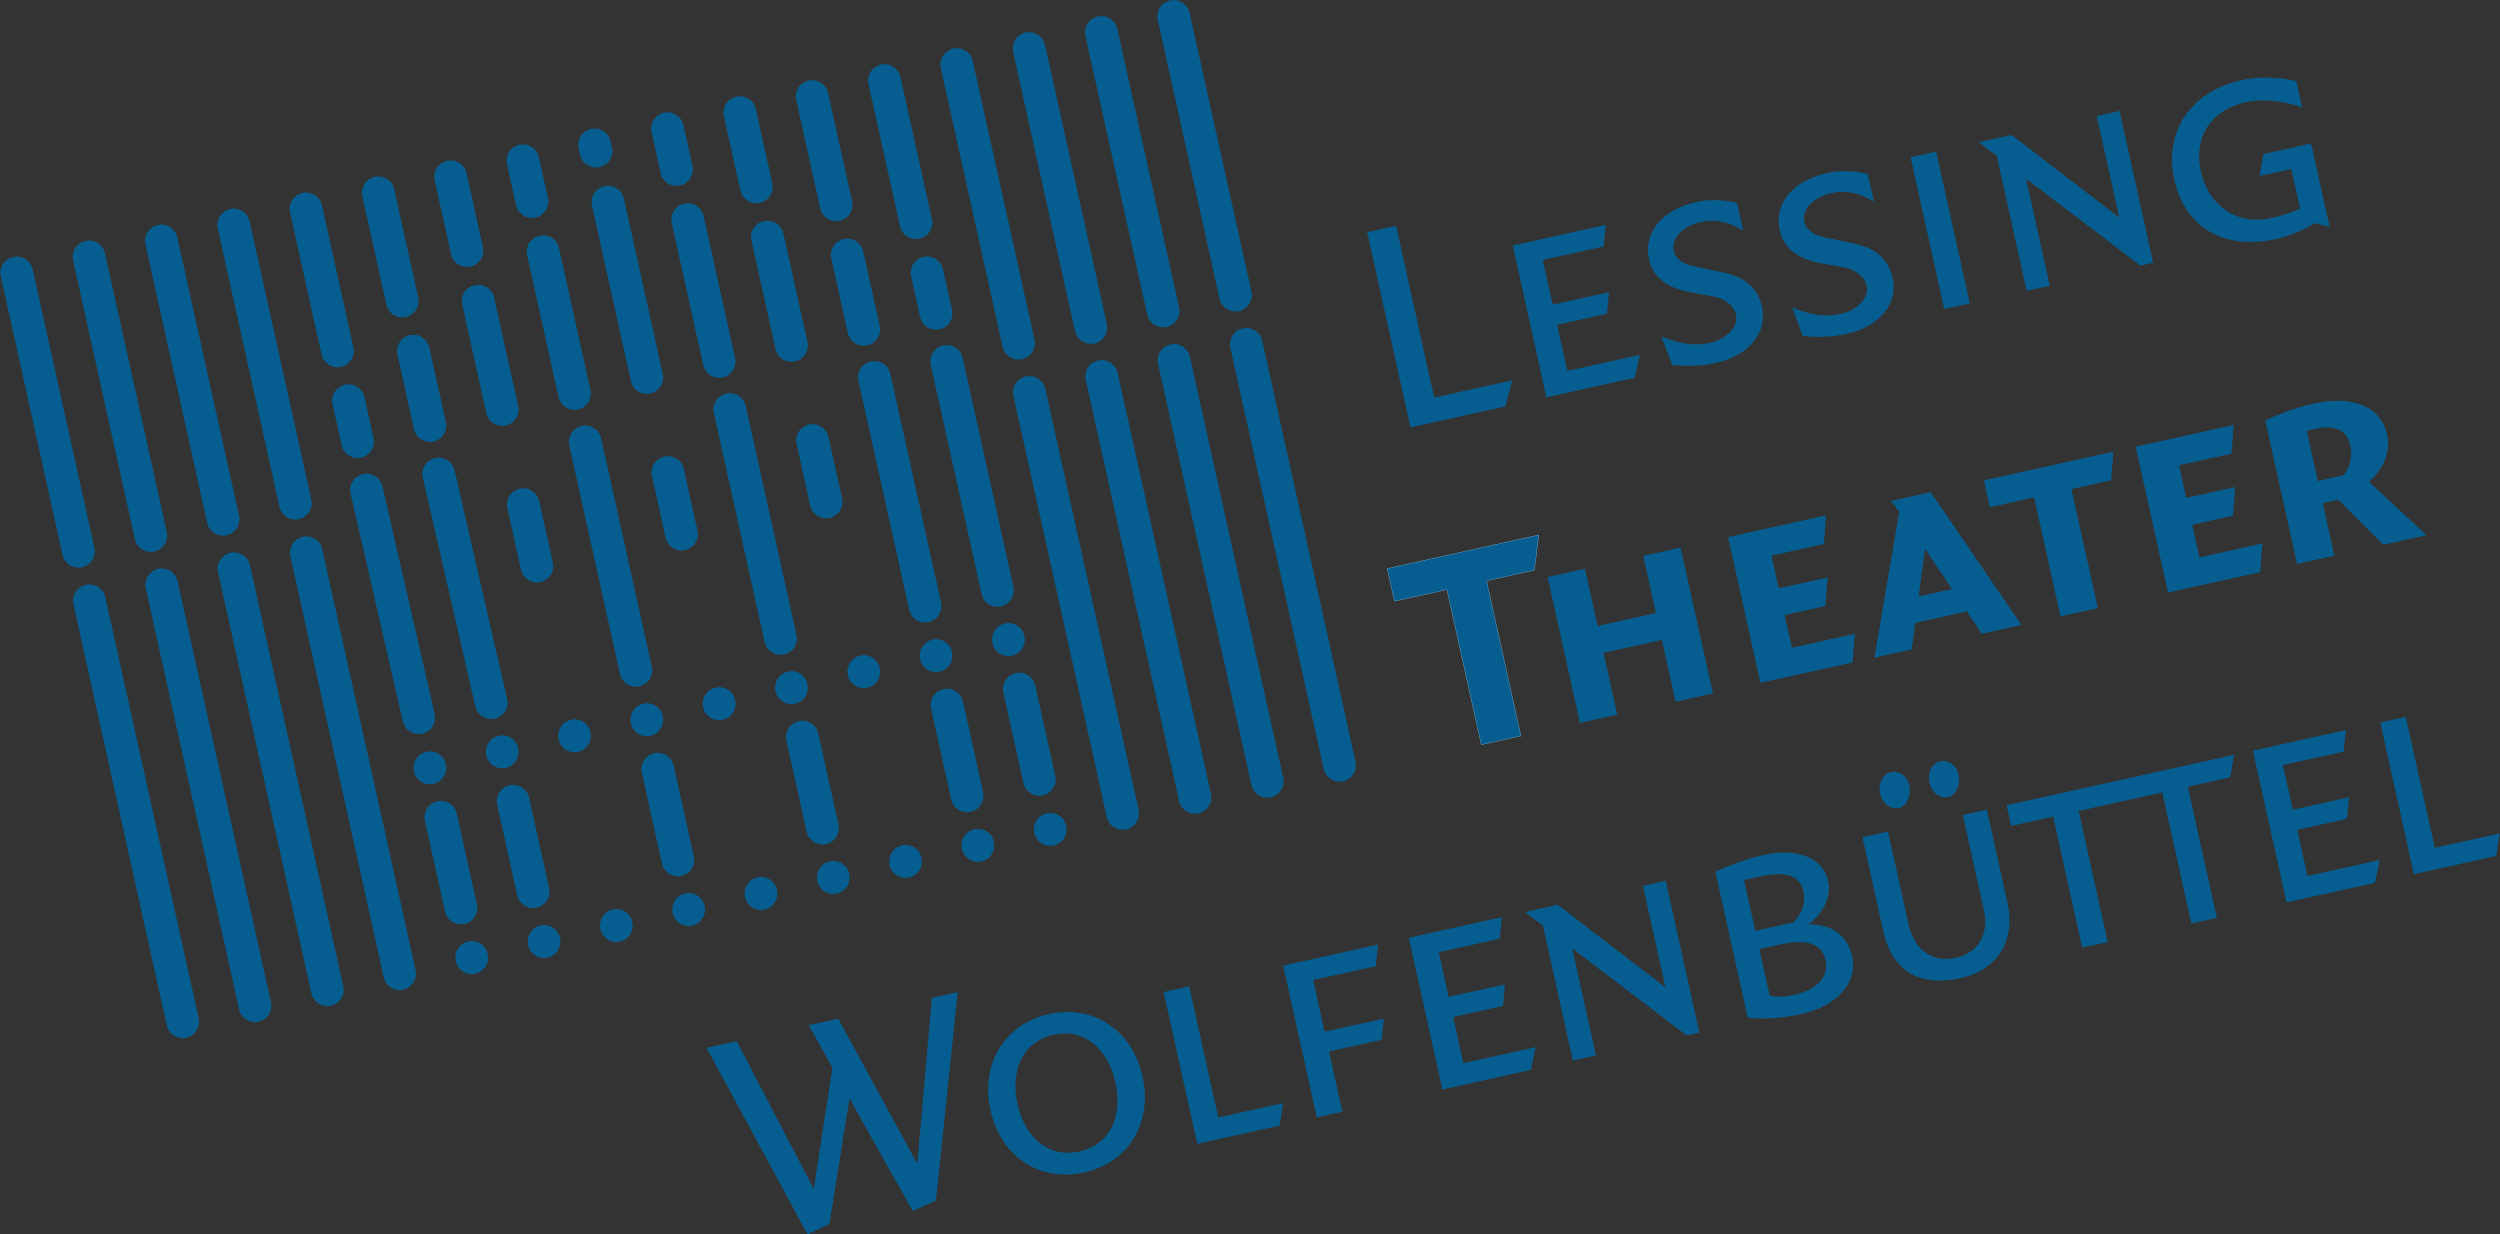
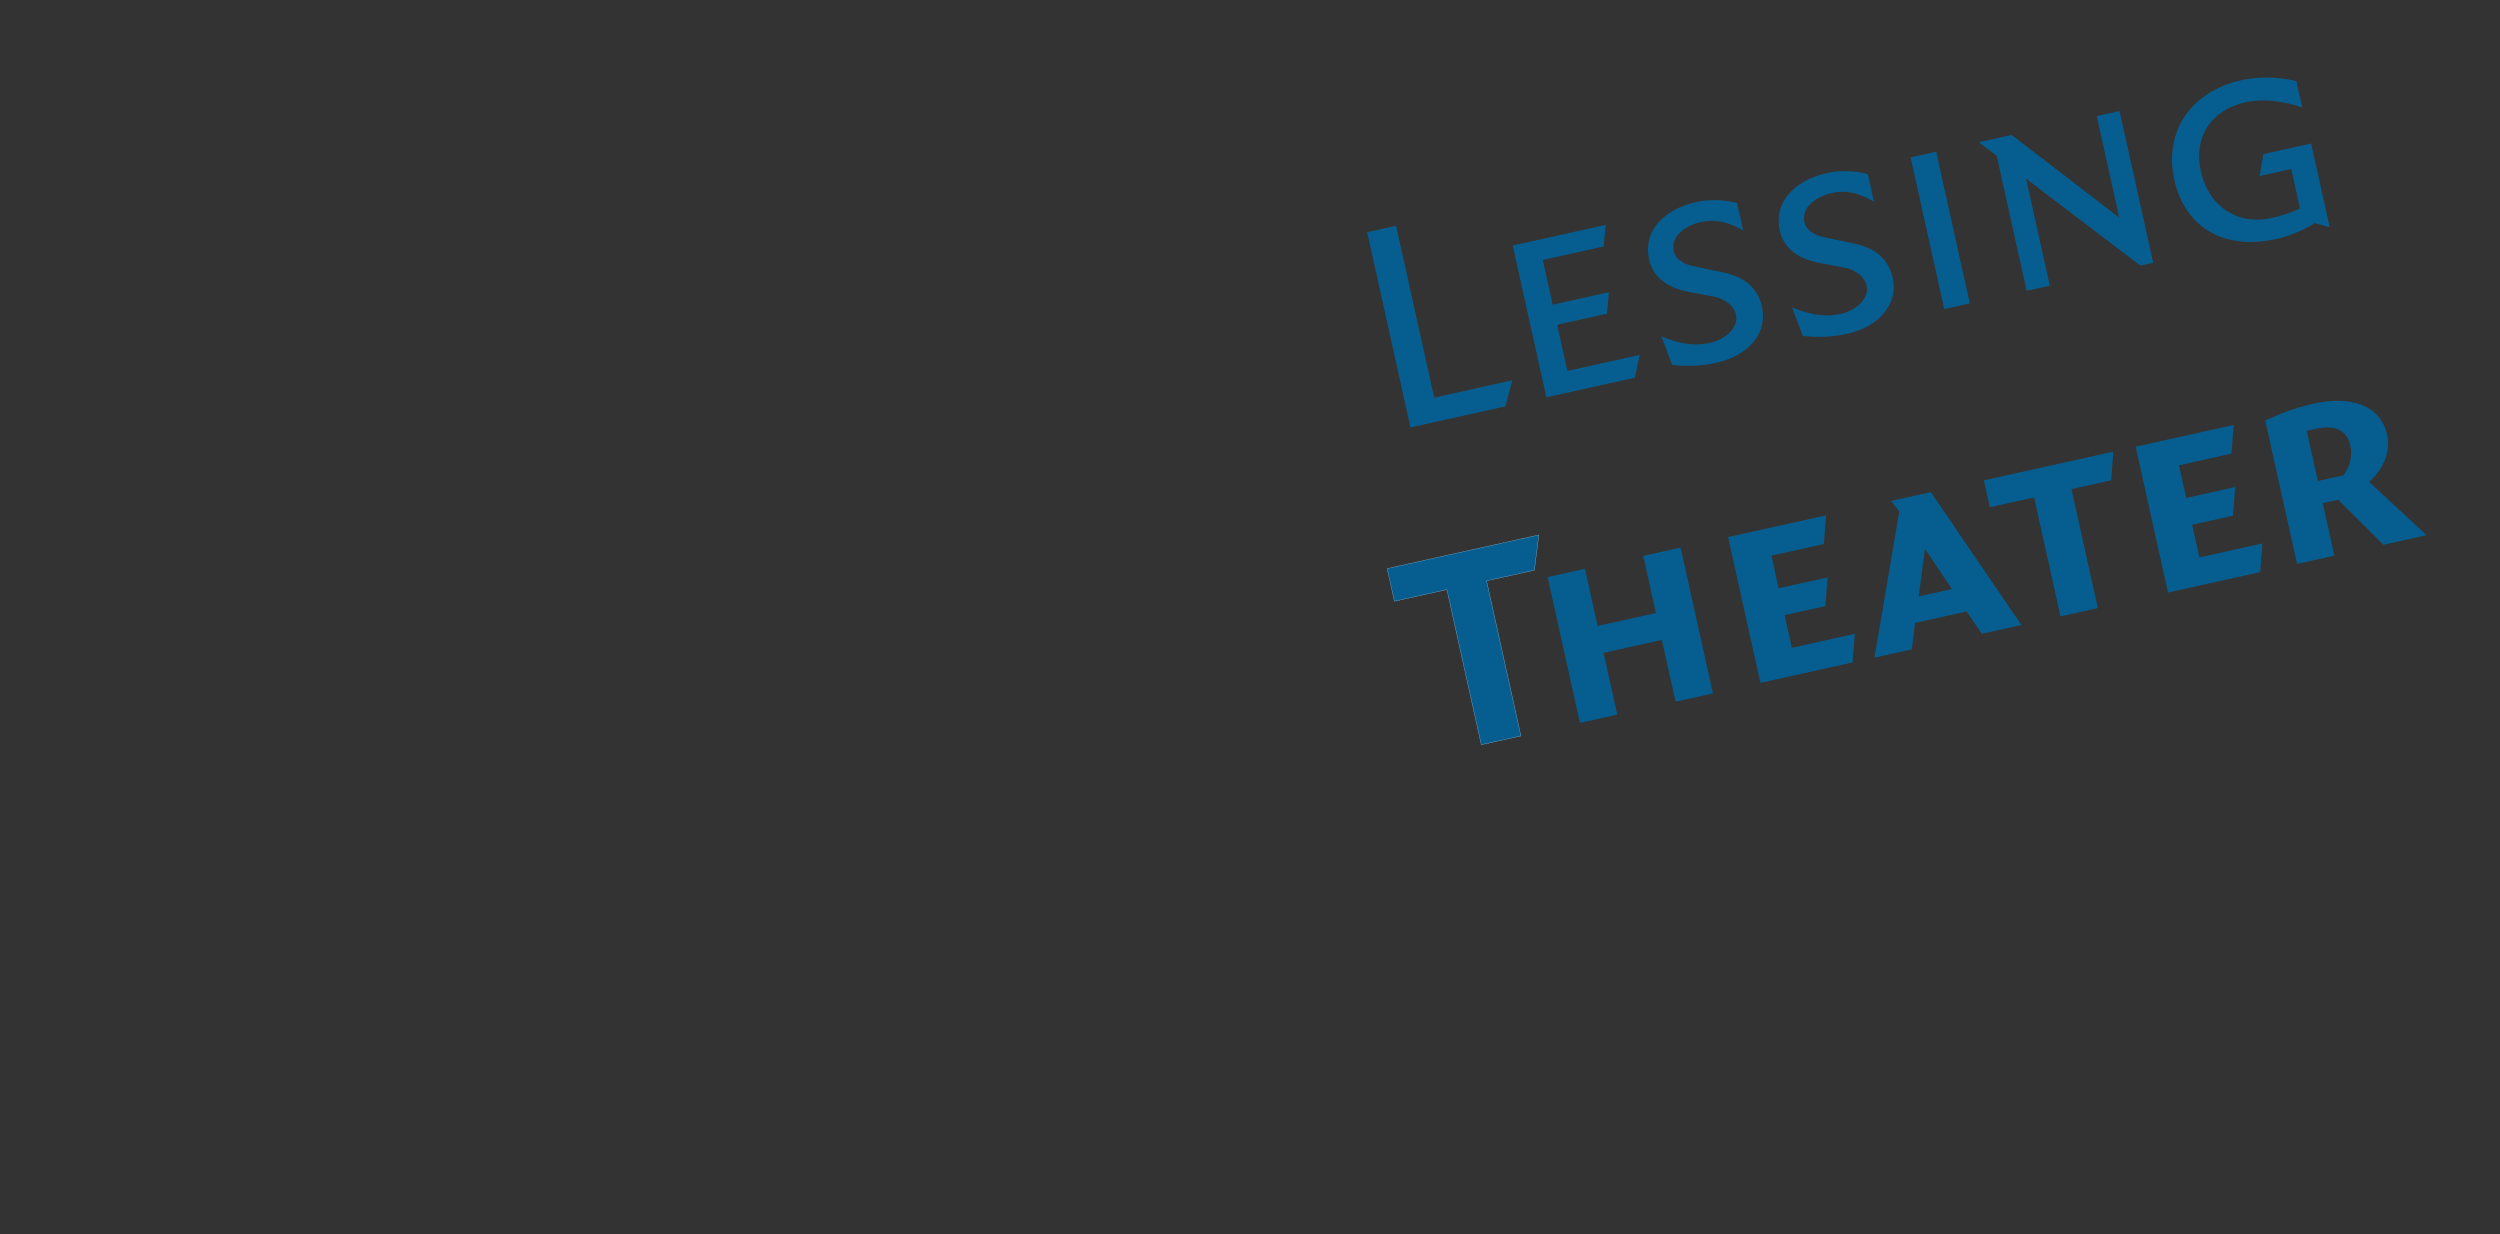
<svg xmlns="http://www.w3.org/2000/svg" version="1.1" viewBox="0 0 148.999 73.573">
  <rect x="0" y="0" width="148.999" height="73.573" fill="#333333" stroke="none" />
  <defs>
    <clipPath id="d">
      <path transform="translate(-301.802,-76.708)" d="m0 0h595.276v841.89h-595.276z" />
    </clipPath>
    <clipPath id="c">
-       <path transform="translate(-284.573,-67.283)" d="m0 0h595.276v841.89h-595.276z" />
-     </clipPath>
+       </clipPath>
    <clipPath id="b">
      <path transform="translate(-316.661,-80.267)" d="m0 0h595.276v841.89h-595.276z" />
    </clipPath>
    <clipPath id="a">
      <path transform="translate(-309.364,-94.635)" d="m0 0h595.276v841.89h-595.276z" />
    </clipPath>
  </defs>
  <g transform="translate(-322.351,-973.677)" fill="#065e90">
-     <path transform="matrix(1.333,0,0,-1.333,402.403,1020.242)" d="m0 0c-0.393-0.087-0.783 0.161-0.871 0.555l-4.173 18.824c-0.087 0.394 0.162 0.784 0.555 0.871 0.394 0.087 0.784-0.161 0.871-0.555l4.173-18.824c0.087-0.394-0.161-0.784-0.555-0.871m-3.233-0.716c-0.393-0.088-0.783 0.161-0.87 0.554l-4.173 18.825c-0.087 0.393 0.161 0.783 0.555 0.87 0.393 0.087 0.783-0.161 0.871-0.555l4.172-18.824c0.087-0.393-0.161-0.783-0.555-0.87m-3.232-0.717c-0.394-0.087-0.783 0.161-0.871 0.555l-4.174 18.824c-0.087 0.393 0.162 0.783 0.556 0.87 0.393 0.088 0.783-0.161 0.87-0.554l4.173-18.825c0.088-0.393-0.16-0.783-0.554-0.87m-3.234-0.717c-0.393-0.087-0.784 0.161-0.871 0.555l-4.172 18.824c-0.088 0.393 0.16 0.783 0.554 0.871 0.394 0.087 0.783-0.162 0.871-0.555l4.174-18.824c0.086-0.394-0.162-0.784-0.556-0.871m-3.242-0.719c-0.394-0.087-0.784 0.161-0.871 0.555-0.088 0.393 0.159 0.796 0.552 0.883 0.394 0.087 0.781-0.149 0.868-0.543l5e-3 -0.024c0.088-0.394-0.161-0.784-0.554-0.871m-3.234-0.717c-0.393-0.087-0.783 0.161-0.871 0.555-0.087 0.394 0.159 0.796 0.553 0.883 0.393 0.087 0.78-0.149 0.868-0.542l5e-3 -0.025c0.087-0.393-0.161-0.784-0.555-0.871m-3.233-0.716c-0.393-0.088-0.783 0.161-0.87 0.554-0.087 0.394 0.159 0.796 0.552 0.884 0.394 0.087 0.781-0.15 0.868-0.543l6e-3 -0.024c0.087-0.394-0.162-0.784-0.556-0.871m-3.232-0.717c-0.394-0.087-0.783 0.161-0.871 0.555-0.088 0.393 0.158 0.796 0.552 0.883 0.393 0.087 0.781-0.149 0.868-0.543l5e-3 -0.024c0.088-0.394-0.16-0.784-0.554-0.871m-3.233-0.717c-0.394-0.087-0.784 0.162-0.871 0.555-0.088 0.393 0.158 0.796 0.552 0.883 0.393 0.087 0.781-0.149 0.868-0.543l5e-3 -0.024c0.088-0.394-0.161-0.784-0.554-0.871m-3.233-0.717c-0.394-0.087-0.784 0.162-0.871 0.555-0.088 0.394 0.158 0.796 0.552 0.883 0.393 0.088 0.781-0.149 0.868-0.542l5e-3 -0.025c0.088-0.393-0.161-0.783-0.554-0.871m-3.234-0.716c-0.393-0.088-0.783 0.161-0.87 0.554-0.088 0.394 0.158 0.796 0.551 0.884 0.394 0.087 0.781-0.15 0.869-0.543l5e-3 -0.025c0.087-0.393-0.161-0.783-0.555-0.87m-3.232-0.717c-0.394-0.087-0.784 0.161-0.871 0.555-0.087 0.393 0.158 0.796 0.552 0.883s0.781-0.149 0.868-0.543l6e-3 -0.024c0.087-0.394-0.161-0.784-0.555-0.871m-3.233-0.717c-0.394-0.087-0.784 0.162-0.871 0.555-0.088 0.393 0.158 0.796 0.552 0.883 0.393 0.088 0.781-0.149 0.868-0.543l5e-3 -0.024c0.088-0.394-0.161-0.783-0.554-0.871m-3.224-0.715c-0.394-0.087-0.783 0.162-0.871 0.555l-4.173 18.825c-0.087 0.393 0.161 0.783 0.555 0.87s0.783-0.161 0.871-0.555l4.173-18.824c0.087-0.393-0.161-0.783-0.555-0.871m-3.232-0.716c-0.394-0.087-0.784 0.161-0.871 0.555l-4.174 18.824c-0.087 0.393 0.162 0.783 0.555 0.871 0.394 0.087 0.784-0.161 0.871-0.555l4.173-18.824c0.088-0.394-0.161-0.784-0.554-0.871m-3.234-0.717c-0.393-0.087-0.783 0.161-0.871 0.555l-4.173 18.824c-0.087 0.394 0.162 0.784 0.555 0.871 0.394 0.087 0.784-0.161 0.871-0.555l4.173-18.824c0.087-0.394-0.161-0.783-0.555-0.871m-3.233-0.717c-0.393-0.087-0.784 0.161-0.871 0.555l-4.173 18.824c-0.087 0.394 0.161 0.784 0.555 0.871 0.393 0.087 0.783-0.161 0.871-0.555l4.173-18.824c0.087-0.393-0.161-0.784-0.555-0.871m28.608 8.659c-0.394-0.087-0.783 0.162-0.871 0.555l-0.903 4.071c-0.087 0.394 0.162 0.784 0.555 0.871 0.394 0.088 0.783-0.161 0.871-0.554l0.902-4.072c0.088-0.393-0.16-0.783-0.554-0.871m6.464 1.443c-0.393-0.087-0.784 0.161-0.871 0.555l-0.9 4.062c-0.087 0.394 0.161 0.784 0.555 0.871s0.783-0.162 0.871-0.555l0.9-4.062c0.087-0.394-0.161-0.784-0.555-0.871m-12.933-2.866c-0.393-0.087-0.783 0.161-0.871 0.555l-0.9 4.061c-0.087 0.393 0.161 0.783 0.555 0.871 0.393 0.087 0.783-0.161 0.871-0.555l0.9-4.061c0.087-0.394-0.161-0.784-0.555-0.871m-9.699-2.148c-0.394-0.088-0.784 0.161-0.871 0.554l-0.9 4.06c-0.087 0.393 0.161 0.783 0.555 0.871 0.393 0.087 0.783-0.162 0.871-0.555l0.9-4.06c0.087-0.393-0.162-0.783-0.555-0.87m3.23 0.729c-0.394-0.087-0.783 0.161-0.871 0.555l-0.897 4.046c-0.087 0.394 0.161 0.784 0.555 0.871 0.394 0.088 0.783-0.161 0.871-0.554l0.897-4.047c0.087-0.394-0.161-0.783-0.555-0.871m22.631 5.019c-0.394-0.087-0.784 0.162-0.871 0.555l-0.896 4.045c-0.088 0.393 0.161 0.783 0.554 0.87 0.394 0.088 0.784-0.161 0.871-0.554l0.897-4.045c0.087-0.393-0.161-0.783-0.555-0.871m-1.385 6.246c-0.393-0.087-0.783 0.162-0.871 0.555-0.087 0.394 0.159 0.796 0.553 0.883 0.393 0.088 0.78-0.149 0.868-0.543l5e-3 -0.024c0.087-0.393-0.161-0.783-0.555-0.871m-3.233-0.716c-0.393-0.087-0.783 0.161-0.871 0.555-0.087 0.393 0.159 0.796 0.553 0.883 0.393 0.087 0.781-0.149 0.868-0.543l6e-3 -0.024c0.086-0.394-0.162-0.784-0.556-0.871m-3.232-0.717c-0.394-0.087-0.784 0.161-0.871 0.555-0.088 0.393 0.158 0.796 0.551 0.883 0.394 0.087 0.782-0.149 0.869-0.543l5e-3 -0.024c0.088-0.394-0.161-0.784-0.554-0.871m-3.234-0.717c-0.393-0.087-0.783 0.161-0.871 0.555-0.087 0.394 0.159 0.796 0.553 0.883 0.393 0.087 0.78-0.149 0.868-0.542l6e-3 -0.025c0.086-0.393-0.162-0.784-0.556-0.871m-3.233-0.717c-0.394-0.087-0.784 0.162-0.871 0.555-0.087 0.394 0.159 0.796 0.552 0.883 0.394 0.088 0.781-0.149 0.868-0.543l6e-3 -0.024c0.087-0.393-0.161-0.783-0.555-0.871m-3.233-0.716c-0.394-0.088-0.784 0.161-0.871 0.554-0.087 0.394 0.158 0.796 0.552 0.884 0.393 0.087 0.781-0.149 0.868-0.543l5e-3 -0.024c0.088-0.394-0.161-0.784-0.554-0.871m-3.233-0.717c-0.393-0.087-0.783 0.161-0.87 0.555-0.088 0.393 0.158 0.796 0.551 0.883 0.394 0.087 0.781-0.149 0.869-0.543l5e-3 -0.024c0.087-0.394-0.161-0.784-0.555-0.871m-3.233-0.717c-0.394-0.087-0.783 0.161-0.871 0.555-0.087 0.394 0.158 0.796 0.552 0.883s0.781-0.149 0.868-0.543l6e-3 -0.024c0.087-0.393-0.161-0.784-0.555-0.871m-3.233-0.717c-0.394-0.087-0.784 0.162-0.871 0.555-0.087 0.394 0.159 0.796 0.552 0.883 0.393 0.088 0.781-0.149 0.868-0.543l6e-3 -0.024c0.087-0.393-0.162-0.783-0.555-0.871m2.741 2.915c-0.391-0.087-0.78 0.159-0.87 0.55l-2.348 10.227c-0.09 0.393 0.155 0.785 0.548 0.875 2e-3 0 4e-3 1e-3 6e-3 1e-3 0.391 0.087 0.78-0.158 0.869-0.549l2.349-10.228c0.09-0.392-0.155-0.784-0.549-0.875-1e-3 0-3e-3 0-5e-3 -1e-3m22.634 5.024c-0.393-0.087-0.783 0.161-0.87 0.555l-2.27 10.238c-0.087 0.394 0.162 0.784 0.555 0.871 0.393 0.088 0.784-0.161 0.871-0.554l2.269-10.239c0.087-0.393-0.161-0.783-0.555-0.871m-9.699-2.147c-0.394-0.087-0.784 0.161-0.871 0.555l-2.269 10.235c-0.087 0.394 0.161 0.784 0.555 0.871 0.393 0.087 0.783-0.161 0.87-0.555l2.269-10.235c0.088-0.394-0.16-0.784-0.554-0.871m-6.468-1.425c-0.394-0.087-0.784 0.161-0.871 0.554l-2.264 10.212c-0.087 0.393 0.161 0.783 0.555 0.871 0.393 0.087 0.783-0.162 0.87-0.555l2.264-10.211c0.088-0.394-0.161-0.784-0.554-0.871m12.932 2.869c-0.394-0.087-0.784 0.161-0.871 0.555l-2.267 10.225c-0.087 0.393 0.162 0.784 0.555 0.871s0.784-0.161 0.871-0.555l2.267-10.225c0.086-0.394-0.162-0.784-0.555-0.871m-22.638-4.99c-0.392-0.086-0.78 0.158-0.87 0.55l-2.337 10.18c-0.09 0.394 0.156 0.785 0.548 0.875 2e-3 1e-3 4e-3 1e-3 6e-3 2e-3 0.391 0.086 0.78-0.159 0.869-0.55l2.338-10.18c0.09-0.394-0.156-0.786-0.548-0.875-2e-3 -1e-3 -4e-3 -2e-3 -6e-3 -2e-3m18.214 9.646c-0.394-0.087-0.784 0.161-0.871 0.555l-0.61 2.75c-0.087 0.394 0.162 0.784 0.555 0.871 0.394 0.088 0.784-0.161 0.871-0.555l0.61-2.75c0.087-0.394-0.162-0.784-0.555-0.871m-6.467-1.434c-0.394-0.087-0.783 0.162-0.871 0.555l-0.609 2.751c-0.088 0.393 0.161 0.783 0.554 0.87 0.394 0.088 0.784-0.161 0.871-0.554l0.61-2.751c0.087-0.393-0.161-0.783-0.555-0.871m-6.466-1.433c-0.393-0.087-0.783 0.161-0.871 0.555l-0.609 2.75c-0.087 0.394 0.161 0.784 0.554 0.871 0.394 0.087 0.784-0.161 0.871-0.555l0.61-2.75c0.087-0.394-0.161-0.784-0.555-0.871m24.77 10.67c-0.393-0.087-0.783 0.161-0.871 0.555l-2.765 12.473c-0.087 0.393 0.161 0.784 0.555 0.871s0.783-0.161 0.871-0.555l2.765-12.473c0.087-0.394-0.161-0.784-0.555-0.871m6.464 1.445c-0.394-0.087-0.784 0.162-0.871 0.555l-2.763 12.461c-0.087 0.394 0.161 0.784 0.555 0.871 0.393 0.087 0.784-0.161 0.871-0.555l2.762-12.461c0.088-0.393-0.161-0.783-0.554-0.871m-9.7-2.149c-0.394-0.087-0.783 0.161-0.871 0.555l-2.763 12.46c-0.086 0.394 0.162 0.784 0.555 0.871 0.394 0.087 0.784-0.161 0.872-0.555l2.762-12.46c0.087-0.394-0.161-0.784-0.555-0.871m-38.796-8.6c-0.394-0.088-0.784 0.161-0.871 0.555l-2.762 12.459c-0.087 0.394 0.161 0.784 0.555 0.871 0.393 0.087 0.783-0.161 0.87-0.555l2.763-12.459c0.087-0.394-0.161-0.784-0.555-0.871m45.261 10.041c-0.393-0.087-0.784 0.161-0.87 0.555l-2.762 12.453c-0.087 0.393 0.162 0.783 0.555 0.871 0.393 0.087 0.784-0.162 0.871-0.555l2.761-12.454c0.088-0.393-0.161-0.783-0.555-0.87m-42.03-9.315c-0.394-0.087-0.783 0.161-0.871 0.555l-2.759 12.446c-0.087 0.394 0.161 0.784 0.555 0.871 0.393 0.087 0.783-0.161 0.87-0.555l2.76-12.446c0.087-0.394-0.161-0.784-0.555-0.871m3.232 0.72c-0.394-0.087-0.784 0.161-0.871 0.555l-2.759 12.443c-0.087 0.393 0.162 0.784 0.555 0.871 0.394 0.087 0.784-0.161 0.871-0.555l2.759-12.443c0.087-0.394-0.161-0.784-0.555-0.871m-9.699-2.15c-0.394-0.087-0.784 0.162-0.871 0.555l-2.759 12.446c-0.088 0.394 0.161 0.784 0.555 0.871 0.393 0.087 0.783-0.161 0.87-0.555l2.76-12.446c0.087-0.394-0.162-0.783-0.555-0.871m22.18 7.052c-0.394-0.087-0.784 0.162-0.871 0.555l-1.407 6.345c-0.087 0.394 0.161 0.784 0.555 0.871 0.393 0.087 0.783-0.161 0.871-0.555l1.406-6.345c0.088-0.394-0.161-0.783-0.554-0.871m16.165 3.585c-0.394-0.087-0.783 0.162-0.871 0.555l-0.403 1.815c-0.087 0.393 0.162 0.783 0.555 0.871 0.394 0.087 0.784-0.162 0.871-0.555l0.402-1.815c0.088-0.393-0.16-0.783-0.554-0.871m-3.233-0.716c-0.394-0.088-0.783 0.161-0.871 0.555l-0.738 3.331c-0.087 0.393 0.162 0.783 0.555 0.87s0.784-0.161 0.871-0.555l0.738-3.33c0.087-0.394-0.161-0.784-0.555-0.871m-3.233-0.717c-0.394-0.087-0.784 0.161-0.871 0.555l-1.075 4.847c-0.087 0.393 0.162 0.783 0.556 0.87 0.393 0.088 0.783-0.161 0.87-0.554l1.075-4.847c0.087-0.393-0.162-0.784-0.555-0.871m-3.233-0.717c-0.394-0.087-0.784 0.162-0.871 0.555l-1.406 6.344c-0.088 0.394 0.161 0.783 0.554 0.871 0.394 0.087 0.784-0.161 0.871-0.555l1.406-6.344c0.088-0.394-0.161-0.783-0.554-0.871m-3.233-0.717c-0.394-0.087-0.784 0.162-0.871 0.555l-1.739 7.841c-0.087 0.394 0.161 0.784 0.555 0.871s0.784-0.161 0.871-0.555l1.738-7.841c0.088-0.393-0.161-0.783-0.554-0.871m-6.466-1.433c-0.394-0.087-0.784 0.161-0.871 0.555l-1.074 4.847c-0.088 0.393 0.16 0.783 0.554 0.87 0.394 0.088 0.784-0.161 0.871-0.554l1.074-4.847c0.088-0.394-0.161-0.784-0.554-0.871m-3.234-0.717c-0.393-0.087-0.783 0.162-0.87 0.555l-0.739 3.331c-0.087 0.394 0.161 0.783 0.555 0.871 0.394 0.087 0.783-0.162 0.871-0.555l0.738-3.331c0.087-0.394-0.161-0.783-0.555-0.871m-3.233-0.717c-0.393-0.087-0.783 0.162-0.871 0.555l-0.406 1.833c-0.087 0.394 0.161 0.784 0.555 0.871 0.393 0.087 0.783-0.161 0.871-0.555l0.406-1.832c0.087-0.394-0.161-0.784-0.555-0.872m24.966 9.789c-0.394-0.088-0.784 0.161-0.871 0.554l-1.409 6.356c-0.087 0.394 0.161 0.784 0.555 0.871 0.393 0.087 0.784-0.161 0.871-0.555l1.409-6.355c0.087-0.394-0.161-0.784-0.555-0.871m-25.864-5.734c-0.394-0.088-0.784 0.161-0.871 0.554l-1.409 6.356c-0.088 0.394 0.161 0.784 0.554 0.871 0.394 0.087 0.784-0.161 0.871-0.555l1.409-6.355c0.088-0.394-0.161-0.784-0.554-0.871m22.295 6.533c-0.394-0.087-0.783 0.161-0.871 0.555l-1.072 4.84c-0.088 0.393 0.161 0.783 0.554 0.871 0.393 0.087 0.784-0.162 0.871-0.555l1.073-4.84c0.087-0.393-0.161-0.783-0.555-0.871m-19.398-4.3c-0.394-0.088-0.784 0.161-0.871 0.555l-1.073 4.839c-0.087 0.394 0.161 0.784 0.555 0.871 0.393 0.087 0.783-0.161 0.87-0.555l1.073-4.839c0.088-0.394-0.161-0.784-0.554-0.871m15.829 5.101c-0.394-0.088-0.784 0.161-0.871 0.554l-0.737 3.323c-0.087 0.393 0.161 0.784 0.555 0.871s0.784-0.161 0.871-0.555l0.736-3.322c0.088-0.394-0.161-0.784-0.554-0.871m-12.937-2.849c-0.393-0.087-0.783 0.161-0.87 0.555l-0.733 3.304c-0.087 0.393 0.161 0.783 0.555 0.871 0.394 0.087 0.783-0.161 0.871-0.555l0.732-3.304c0.087-0.394-0.161-0.783-0.555-0.871m9.371 3.629c-0.393-0.087-0.783 0.161-0.87 0.555l-0.405 1.825c-0.087 0.394 0.161 0.784 0.555 0.871s0.783-0.161 0.871-0.555l0.404-1.825c0.087-0.394-0.161-0.784-0.555-0.871m-6.466-1.434c-0.393-0.087-0.783 0.162-0.871 0.555l-0.404 1.826c-0.088 0.393 0.161 0.783 0.554 0.87 0.394 0.087 0.784-0.161 0.871-0.555l0.405-1.825c0.087-0.394-0.161-0.783-0.555-0.871m2.864 2.254c-0.393-0.087-0.783 0.162-0.87 0.555l-0.063 0.282c-0.087 0.394 0.161 0.784 0.555 0.871 0.393 0.087 0.783-0.161 0.87-0.555l0.063-0.282c0.088-0.393-0.161-0.783-0.555-0.871" clip-path="url(#d)" />
    <path transform="matrix(1.333,0,0,-1.333,379.431,1032.809)" d="m0 0-1.156-0.256-0.651-7.419-3.537 6.49-1.319-0.292 1.062-1.89-0.835-5.434-3.448 6.61-1.346-0.299 4.516-8.341 0.979 0.474 0.897 5.605 2.828-5.036 1.037 0.473zm8.261-3.759c-0.458 2.065-2.212 3.217-4.183 2.78-1.972-0.437-3.073-2.222-2.616-4.288 0.461-2.08 2.188-3.238 4.187-2.795 1.998 0.443 3.072 2.223 2.612 4.303m-1.211-0.269c0.335-1.51-0.224-2.789-1.61-3.096-1.374-0.305-2.433 0.616-2.768 2.126-0.331 1.495 0.237 2.79 1.611 3.095 1.372 0.304 2.436-0.63 2.767-2.125m7.496-0.934-2.896-0.642-1.299 5.859-1.142-0.254 1.504-6.784 3.684 0.817zm4.248 7.088-4.242-0.94 1.504-6.784 1.142 0.253-0.597 2.692 2.352 0.522 0.103 0.949-2.651-0.587-0.512 2.311 2.801 0.621zm7.049-4.584-3.235-0.717-0.458 2.066 2.229 0.494 0.086 0.961-2.514-0.557-0.443 1.998 2.719 0.602 0.1 0.964-4.16-0.922 1.504-6.784 3.957 0.877zm7.316 0.651-1.504 6.785-1.02-0.226 1.007-4.541-4.814 3.697-1.468-0.326 0.805-0.605 1.338-6.037 1.033 0.229-1.061 4.786 5.113-3.888zm6.832 3.412c-0.199 0.898-0.877 1.447-1.956 1.421 0.576 0.428 1.053 1.175 0.884 1.936-0.235 1.06-1.39 1.504-2.898 1.17-0.884-0.196-1.613-0.515-2.146-0.748l1.447-6.525c0.515-0.072 1.465-0.046 2.376 0.156 1.578 0.35 2.56 1.38 2.293 2.59m-2.179 2.883c0.132-0.597-0.147-1.073-0.454-1.37l-1.698-0.376-0.504 2.271 0.707 0.156c1.074 0.238 1.77 0.122 1.949-0.681m0.989-3.046c0.177-0.802-0.442-1.354-1.448-1.577-0.408-0.09-0.779-0.087-1.054-5e-3l-0.459 2.066 0.925 0.205c1.047 0.232 1.855 0.126 2.036-0.689m5.943 8.32c-0.085 0.381-0.456 0.641-0.823 0.56-0.327-0.073-0.543-0.449-0.496-0.852 0.064-0.485 0.457-0.84 0.852-0.752 0.367 0.081 0.575 0.555 0.467 1.044m-2.203-0.488c-0.084 0.381-0.455 0.641-0.823 0.559-0.326-0.072-0.541-0.448-0.495-0.851 0.064-0.485 0.456-0.84 0.851-0.753 0.367 0.081 0.576 0.555 0.467 1.045m3.471-1.113-1.074-0.239 0.943-4.255c0.22-0.992-0.165-1.891-1.267-2.135-1.06-0.235-1.855 0.387-2.108 1.53l-0.913 4.119-1.142-0.253 0.934-4.215c0.389-1.754 1.609-2.496 3.431-2.092 1.849 0.41 2.456 1.857 2.127 3.339zm6.172 1.368-5.288-1.173 0.204-0.924 1.877 0.416 1.299-5.86 1.141 0.253-1.299 5.86 1.904 0.422zm4.88 1.082-5.289-1.173 0.205-0.924 1.877 0.416 1.299-5.86 1.142 0.253-1.299 5.86 1.904 0.422zm6.52-4.702-3.235-0.717-0.458 2.066 2.229 0.494 0.086 0.961-2.514-0.558-0.443 1.999 2.718 0.602 0.1 0.964-4.159-0.922 1.504-6.784 3.955 0.876zm5.355 1.187-2.897-0.642-1.299 5.859-1.14-0.253 1.504-6.784 3.684 0.817z" clip-path="url(#c)" />
    <path transform="matrix(1.333,0,0,-1.333,422.215,1015.497)" d="m0 0 1.669 0.37-1.446 6.519-1.668-0.37 0.567-2.556-2.609-0.578-0.566 2.556-1.669-0.37 1.445-6.519 1.669 0.37-0.613 2.763 2.609 0.578zm3.793 0.841 4.121 0.914 0.1 1.28-2.817-0.625-0.324 1.461 1.826 0.405 0.098 1.279-2.19-0.485-0.324 1.461 2.347 0.52 0.099 1.28-4.381-0.971zm9.897 2.194 1.773 0.393-4.053 5.941-1.773-0.393 0.365-0.48-1.111-6.525 1.67 0.37 0.147 1.182 2.309 0.512zm-2.539 3.801 1.206-1.799-1.487-0.33zm2.899 1.86 1.981 0.439 1.179-5.32 1.668 0.37-1.178 5.32 1.773 0.393 0.099 1.28-5.788-1.283zm7.967-3.815 4.121 0.914 0.099 1.28-2.817-0.625-0.324 1.461 1.826 0.405 0.099 1.279-2.191-0.485-0.323 1.461 2.346 0.52 0.1 1.281-4.381-0.972zm9.629 2.135 1.93 0.428-2.568 2.385c0.505 0.44 0.999 1.233 0.808 2.094-0.298 1.343-1.623 1.774-3.319 1.398-0.873-0.194-1.598-0.505-2.132-0.747l1.422-6.414 1.668 0.37-0.52 2.347 0.69 0.153zm-3.01 5.187c1.095 0.243 1.431-0.285 1.535-0.754 0.107-0.482-0.039-0.994-0.308-1.327l-1.147-0.254-0.498 2.242z" clip-path="url(#b)" />
    <path transform="matrix(1.333,0,0,-1.333,405.457,1009.51)" d="m0 0 2.347 0.52 1.537-6.935 1.773 0.393-1.537 6.935 2.138 0.474 0.198 1.577-6.78-1.503z" />
    <path transform="matrix(1.333,0,0,-1.333,405.457,1009.51)" d="m0 0 2.347 0.52 1.537-6.935 1.773 0.393-1.537 6.935 2.138 0.474 0.198 1.577-6.78-1.503z" stroke="#fff" stroke-miterlimit="6.477" stroke-width=".008" />
    <path transform="matrix(1.333,0,0,-1.333,412.485,996.341)" d="m0 0-3.494-0.775-1.703 7.682-1.292-0.287 1.935-8.728 4.242 0.94zm5.697 1.134-3.236-0.717-0.458 2.066 2.23 0.494 0.086 0.961-2.515-0.558-0.443 1.999 2.719 0.603 0.099 0.964-4.16-0.923 1.504-6.784 3.957 0.877zm5.465 2.154c-0.241 1.087-1.124 1.404-1.753 1.536l-1.256 0.264c-0.387 0.071-0.844 0.269-0.937 0.691-0.142 0.639 0.489 1.135 1.237 1.301 0.693 0.154 1.327-0.062 1.869-0.385l-0.271 1.224c-0.355 0.12-1.158 0.2-1.796 0.058-1.537-0.34-2.413-1.347-2.141-2.571 0.148-0.666 0.649-1.254 1.823-1.465l1.085-0.201c0.373-0.074 0.873-0.334 0.978-0.81 0.127-0.571-0.469-1.102-1.148-1.253-0.816-0.181-1.483-1e-3 -2.188 0.285l0.483-1.277c0.613-0.064 1.268-0.06 1.976 0.096 1.426 0.317 2.302 1.324 2.039 2.507m5.843 1.295c-0.242 1.088-1.124 1.405-1.752 1.537l-1.256 0.263c-0.387 0.071-0.845 0.269-0.939 0.691-0.141 0.639 0.491 1.136 1.238 1.301 0.693 0.154 1.326-0.062 1.868-0.384l-0.27 1.223c-0.355 0.121-1.158 0.2-1.797 0.059-1.537-0.341-2.411-1.348-2.14-2.572 0.148-0.666 0.649-1.254 1.823-1.464l1.086-0.202c0.373-0.074 0.872-0.334 0.977-0.81 0.127-0.571-0.468-1.102-1.148-1.253-0.816-0.18-1.483 0-2.188 0.285l0.483-1.276c0.612-0.064 1.268-0.061 1.975 0.096 1.428 0.316 2.302 1.323 2.04 2.506m3.45-1.147-1.505 6.784-1.142-0.253 1.504-6.784zm8.198 1.817-1.504 6.784-1.019-0.225 1.006-4.541-4.813 3.697-1.469-0.326 0.804-0.606 1.339-6.037 1.033 0.229-1.061 4.786 5.112-3.887zm7.892 1.593-0.83 3.739-2.135-0.473-0.168-0.979 1.415 0.314 0.392-1.768c-0.401-0.189-0.814-0.322-1.276-0.425-1.577-0.35-2.823 0.572-3.158 2.081-0.343 1.55 0.46 2.755 2.01 3.098 0.898 0.199 1.915-0.017 2.521-0.24l-0.263 1.183c-0.514 0.129-1.496 0.254-2.434 0.046-2.352-0.521-3.483-2.371-3.023-4.451 0.462-2.08 2.15-3.189 4.569-2.653 0.625 0.139 1.313 0.448 1.711 0.708z" clip-path="url(#a)" />
  </g>
</svg>